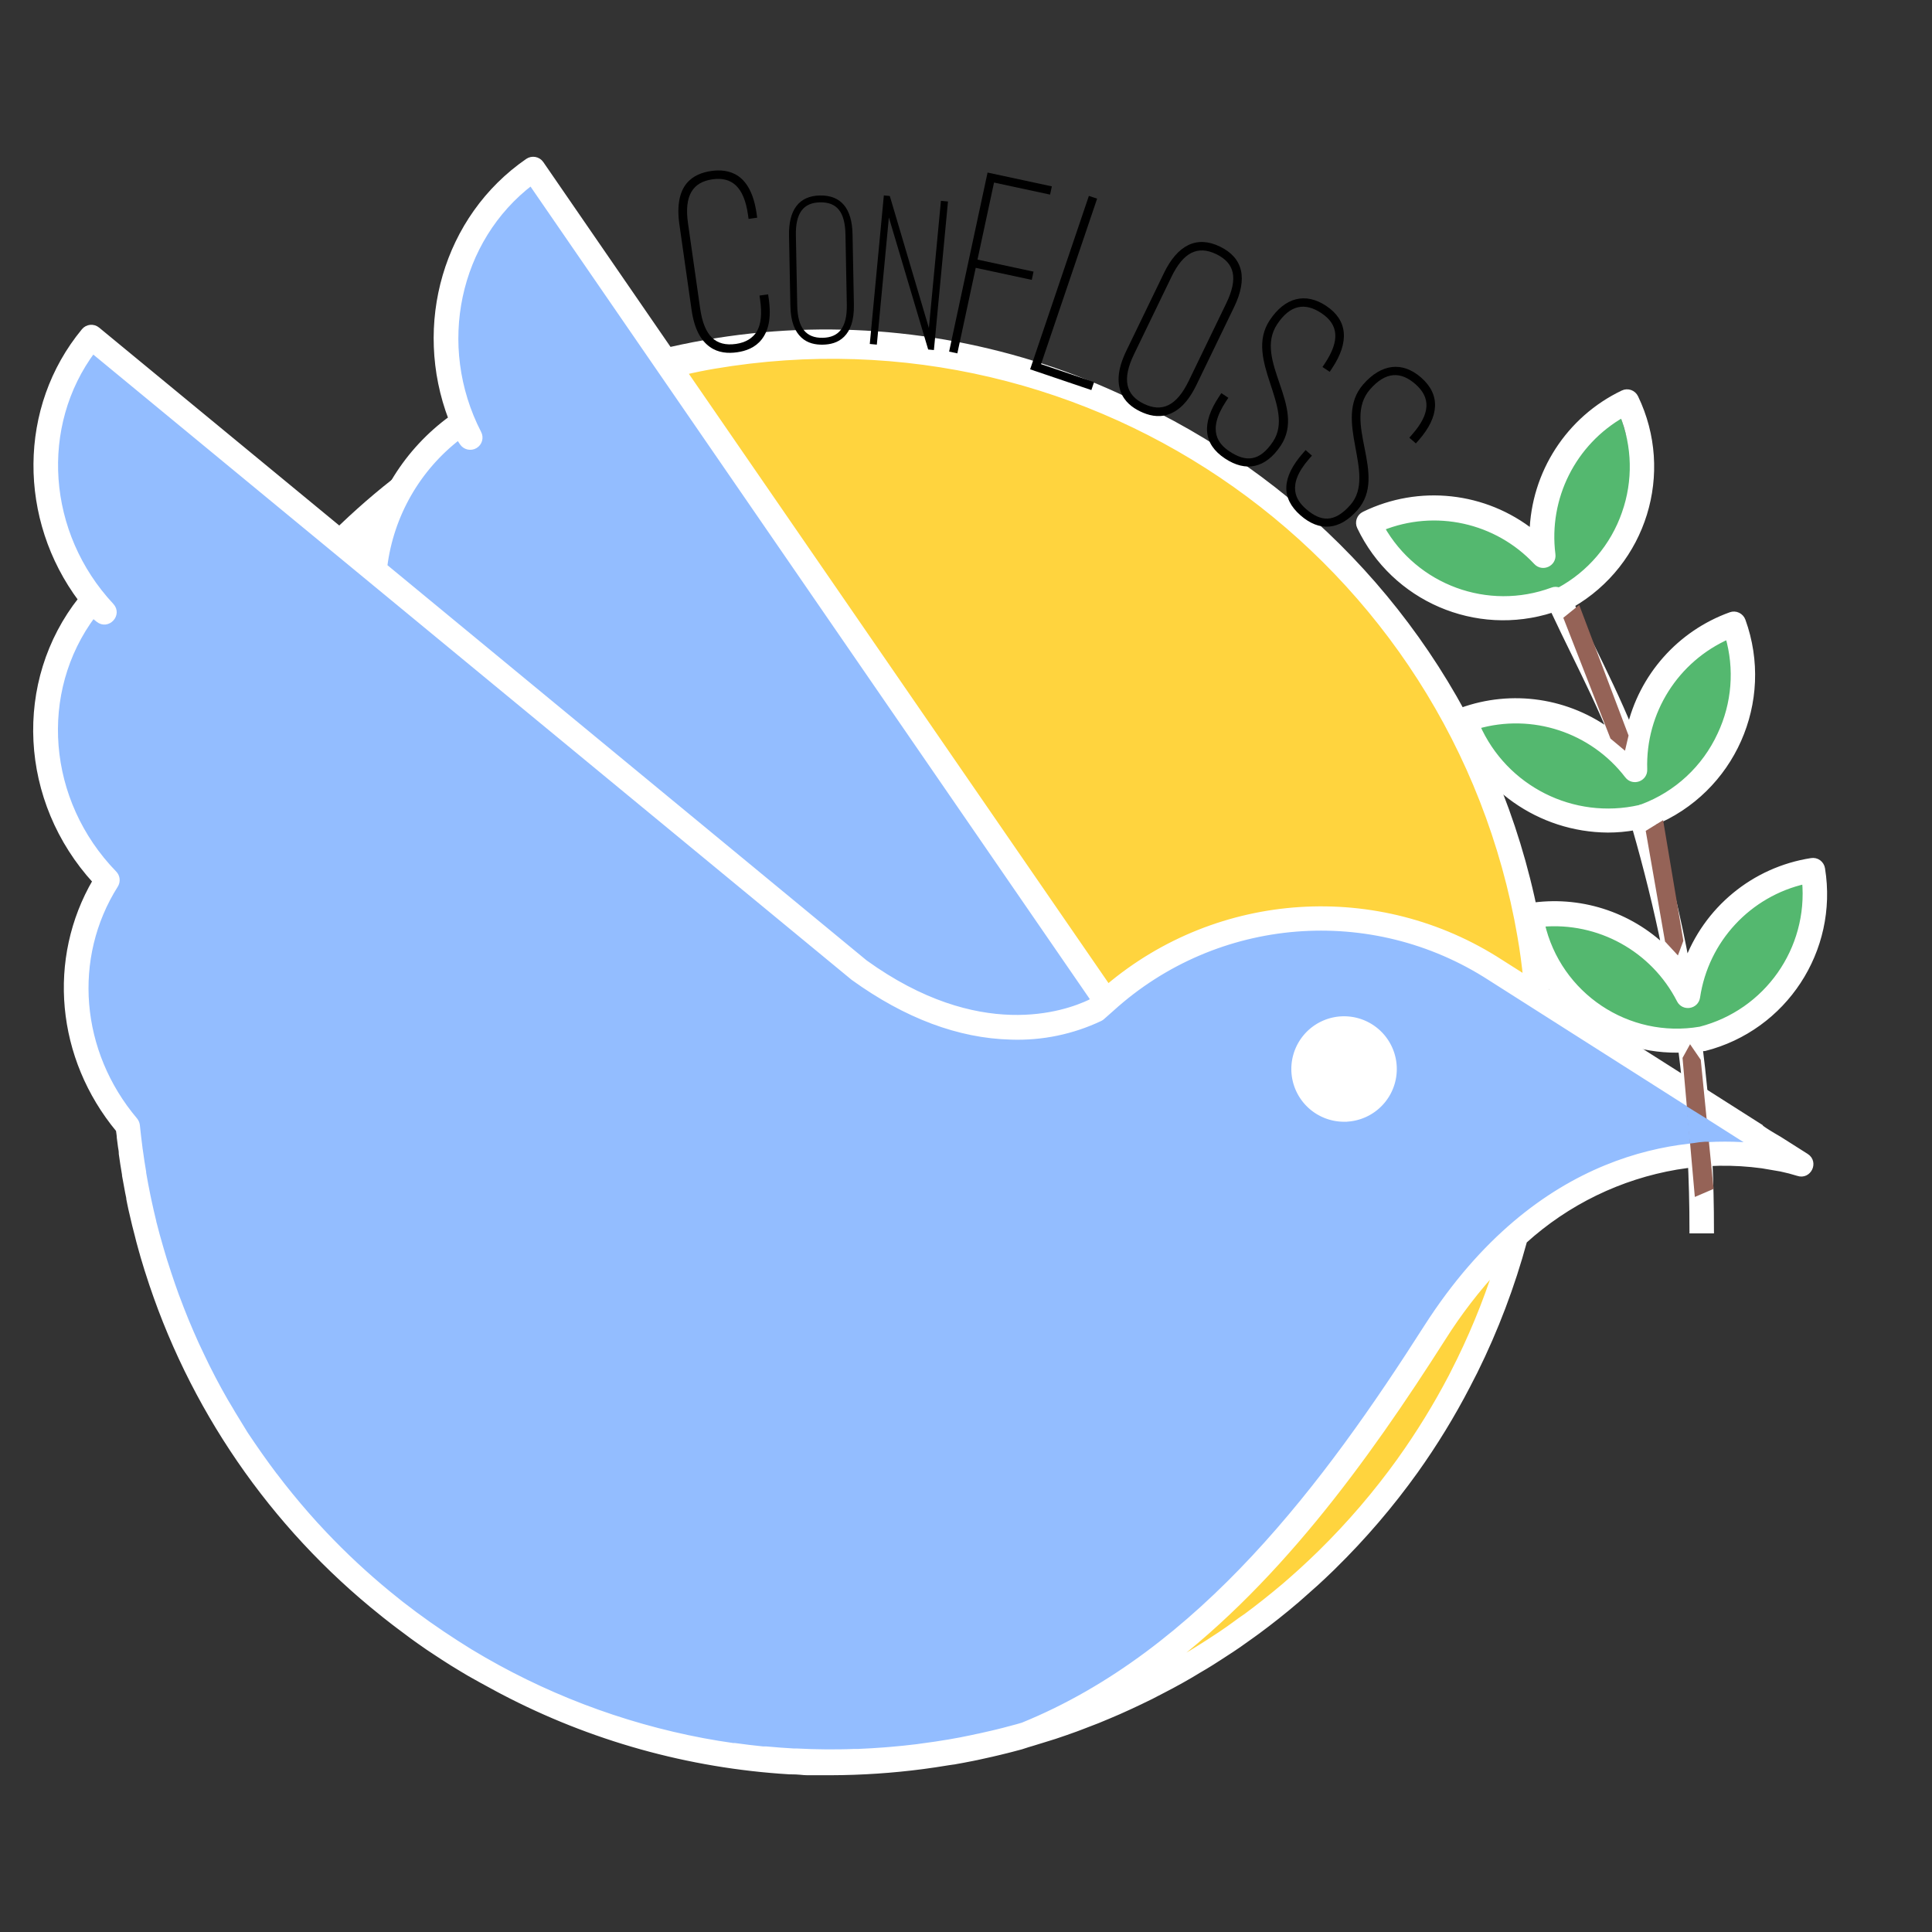
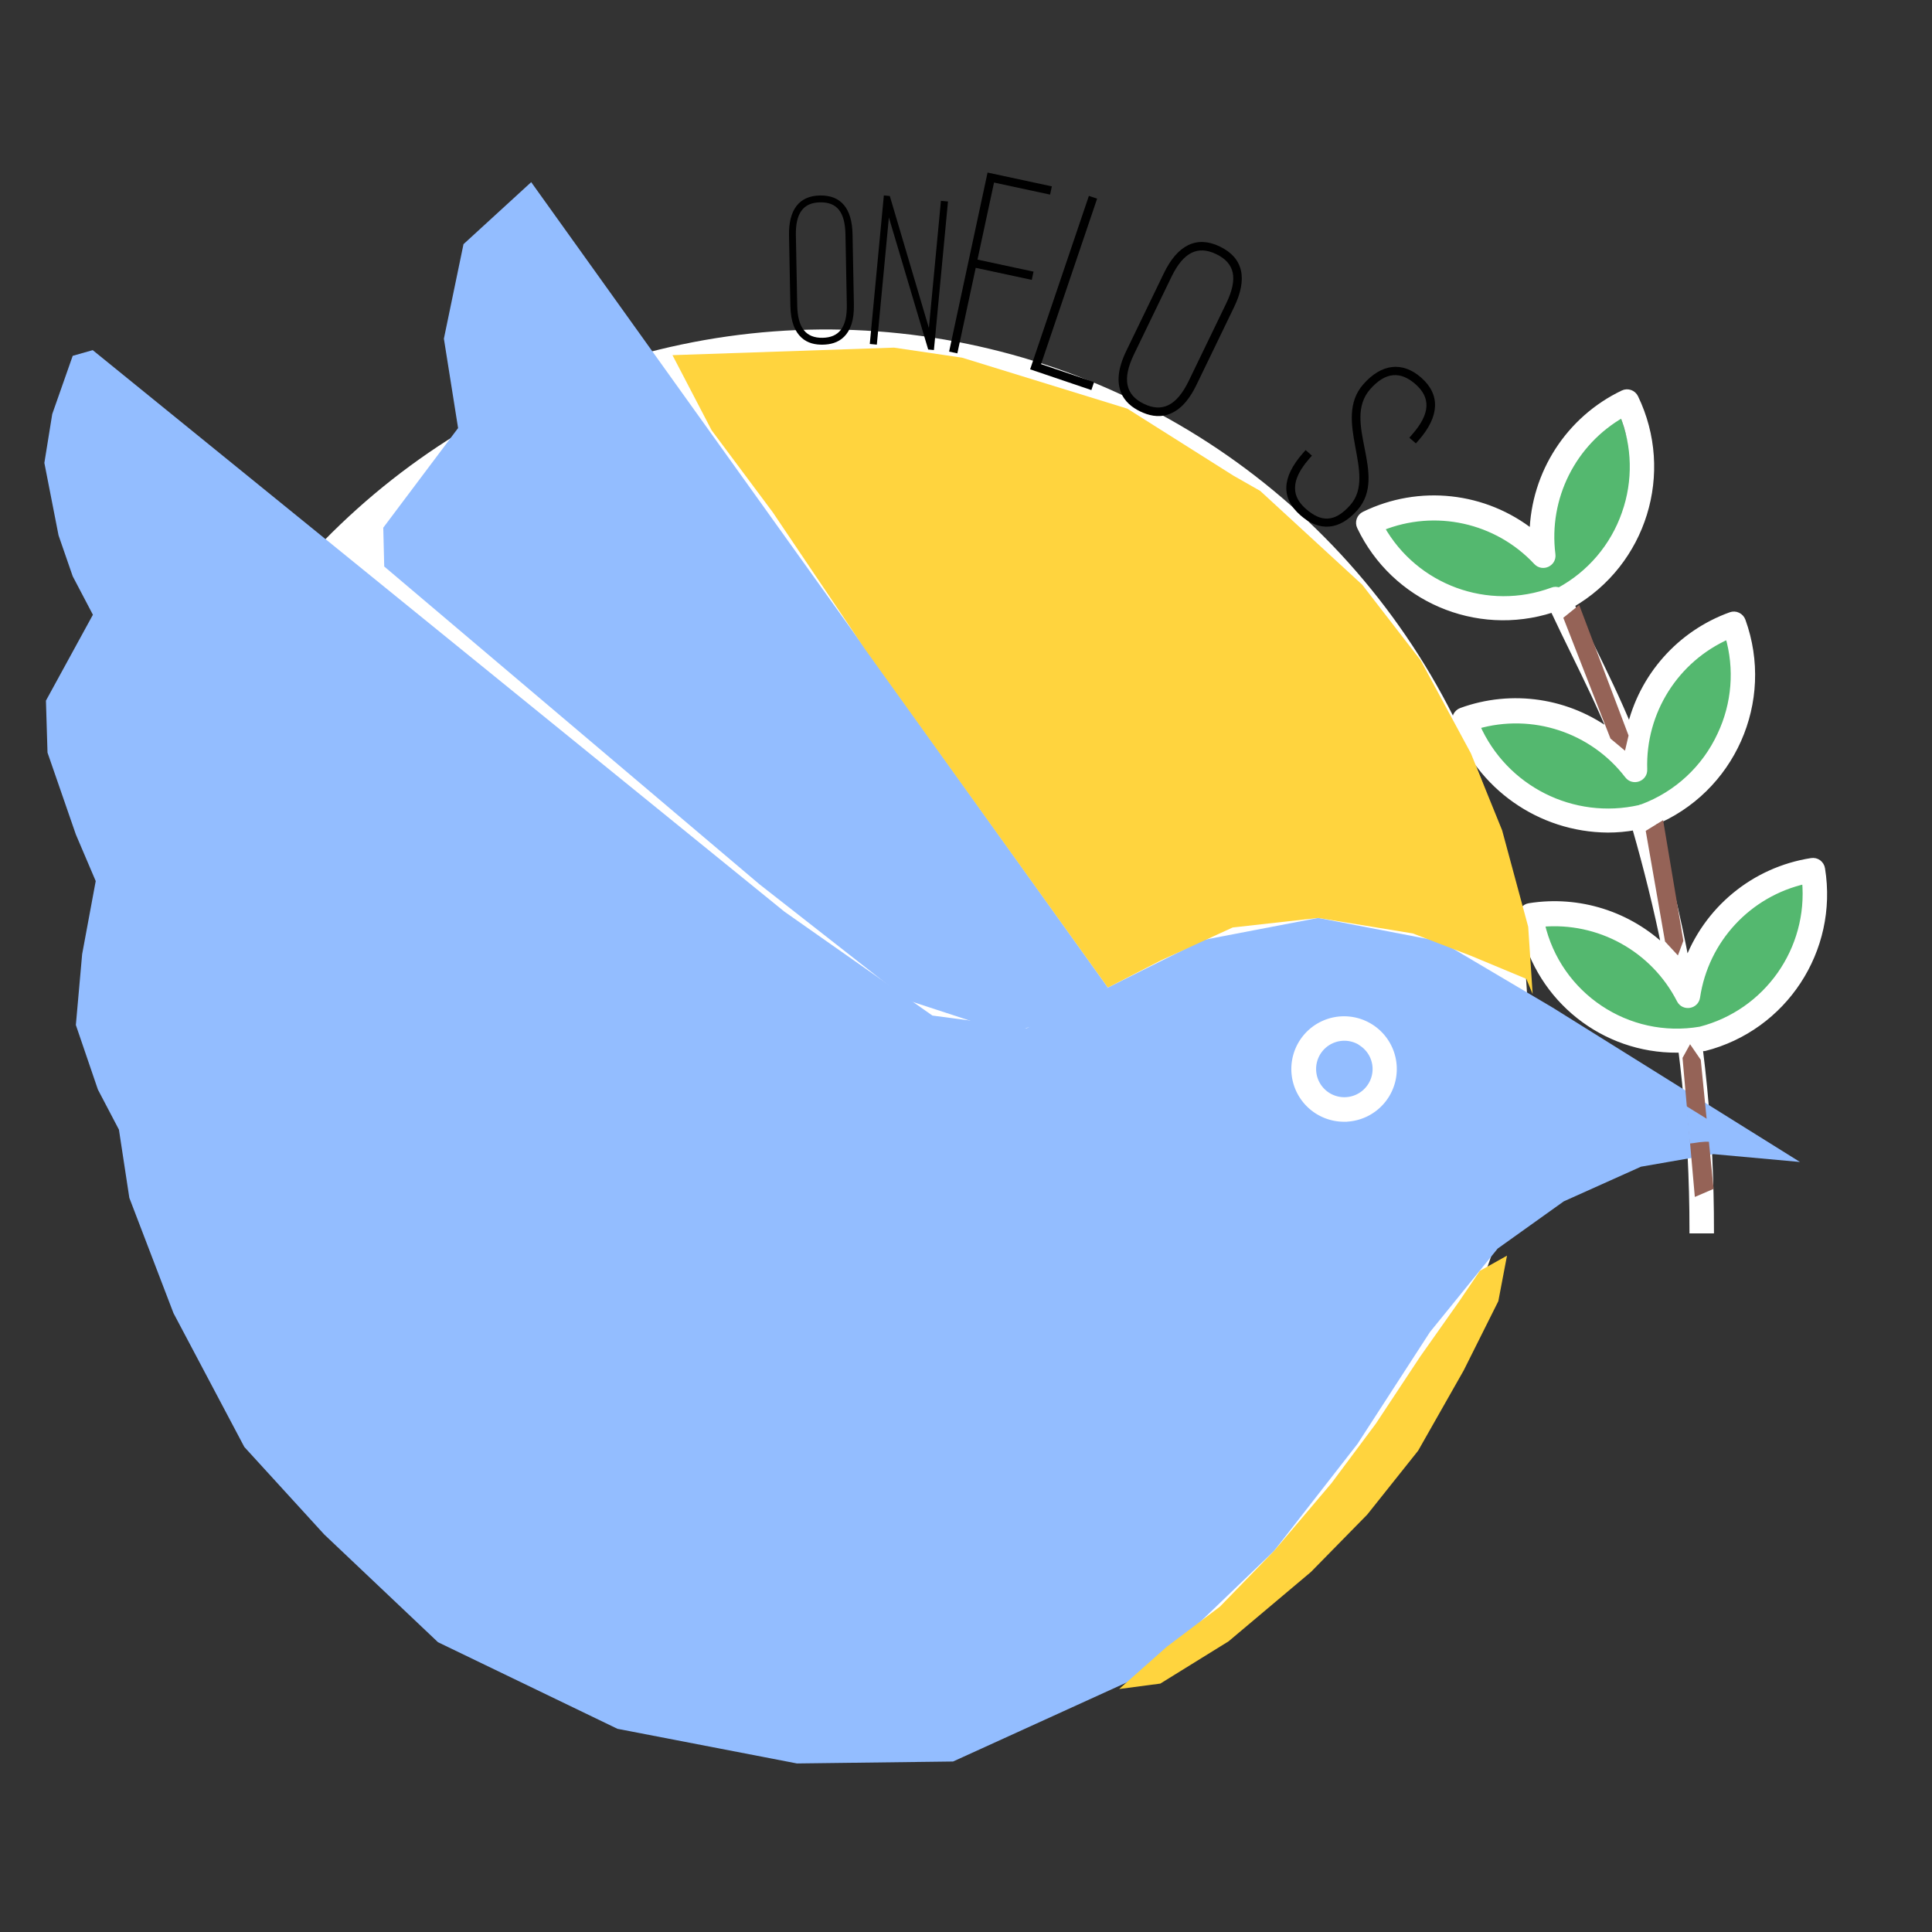
<svg xmlns="http://www.w3.org/2000/svg" xmlns:ns1="http://www.inkscape.org/namespaces/inkscape" xmlns:ns2="http://sodipodi.sourceforge.net/DTD/sodipodi-0.dtd" ns1:version="0.92.5 (2060ec1f9f, 2020-04-08)" ns2:docname="logoCurvas (2).svg" id="svg569" version="1.1" viewBox="0 0 512 512">
  <rect x="0" y="0" width="512" height="512" fill="#333333" stroke="none" />
  <defs id="defs573" />
  <circle style="fill:#ffffff;stroke:none;stroke-width:2.055;stop-color:#000000" id="path102" cx="-312.589" cy="157.918" r="186.071" transform="rotate(-101.879)" />
  <path style="fill:#93bdff;fill-opacity:1;stroke:none;stroke-width:1.623px;stroke-linecap:butt;stroke-linejoin:miter;stroke-opacity:1" d="m 293.601,261.716 -152.829,-213.444 -17.939,16.434 -5.198,25.045 3.763,23.693 -19.83,26.398 0.254,10.284 99.453,84.226 39.221,30.716 25.99,8.506 15.594,-3.308 11.519,-8.548 v 0" id="path1410" ns1:connector-curvature="0" ns2:nodetypes="ccccccccccccc" />
  <path style="fill:#54b86f;fill-opacity:1;stroke:none;stroke-width:1px;stroke-linecap:butt;stroke-linejoin:miter;stroke-opacity:1" d="m 405.742,146.888 -8.613,-6.426 -16.27,-4.922 -12.168,1.094 -7.93,3.281 2.598,5.332 5.059,6.289 12.852,8.477 14.492,2.324 10.527,-0.957 10.117,-3.965 11.621,-12.441 4.648,-12.988 -0.82,-13.672 -3.145,-10.527 -7.246,3.965 -7.656,8.34 -5.332,9.98 -2.324,9.16 z" id="path846" ns1:connector-curvature="0" />
  <path style="fill:#54b86f;fill-opacity:1;stroke:none;stroke-width:1px;stroke-linecap:butt;stroke-linejoin:miter;stroke-opacity:1" d="m 430.815,200.886 -8.02,-7.152 -15.779,-6.321 -12.217,0.029 -8.185,2.578 2.123,5.538 4.491,6.706 12.064,9.564 14.234,3.578 10.571,-0.036 10.424,-3.068 12.661,-11.381 5.763,-12.534 0.374,-13.691 -2.215,-10.761 -7.564,3.318 -8.354,7.641 -6.182,9.478 -3.114,8.923 z" id="path846-3" ns1:connector-curvature="0" />
  <path ns1:connector-curvature="0" id="path846-3-6" d="m 449.608,261.953 -6.657,-8.436 -14.441,-8.965 -12.036,-2.093 -8.509,1.117 1.129,5.823 3.258,7.384 10.22,11.514 13.397,5.996 10.416,1.8 10.799,-1.211 14.445,-9.01 7.852,-11.343 2.746,-13.418 -0.313,-10.982 -8.025,1.954 -9.554,6.074 -7.733,8.26 -4.616,8.246 z" style="fill:#54b86f;fill-opacity:1;stroke:none;stroke-width:1px;stroke-linecap:butt;stroke-linejoin:miter;stroke-opacity:1" />
  <path style="fill:#ffffff;stroke:#ffffff;stroke-width:1.623" ns2:nodetypes="cccccccccccccccccccccccccccccccccccccccccccccccccccccccccccccccccccc" d="m 447.357,295.635 c -0.454,-5.864 -1.05,-11.69 -1.785,-17.479 h -1.055 C 425.025,278.304 408.065,264.845 403.782,245.828 l -0.195,-0.941 c -0.13,-0.633 -0.26,-1.282 -0.357,-1.931 -0.096,-0.64 0.061,-1.292 0.438,-1.818 0.388,-0.53 0.973,-0.881 1.623,-0.974 13.109,-2.098 26.439,2.113 35.964,11.36 -2.175,-10.809 -4.869,-21.633 -7.952,-32.344 -2.377,0.433 -4.789,0.651 -7.206,0.649 -18.001,-0.124 -34.033,-11.413 -40.215,-28.32 -0.251,-0.591 -0.251,-1.259 0,-1.85 0.276,-0.587 0.771,-1.042 1.379,-1.266 13.411,-4.893 28.388,-2.65 39.777,5.956 -2.97,-7.206 -6.492,-14.411 -9.932,-21.455 -1.785,-3.652 -3.619,-7.4 -5.372,-11.149 l -0.454,-0.211 c -20.053,6.466 -41.795,-2.907 -50.862,-21.925 -0.581,-1.21 -0.073,-2.662 1.136,-3.246 14.562,-7.109 31.913,-5.215 44.597,4.869 0.399,-15.859 9.66,-30.155 23.97,-37.002 1.21,-0.591 2.669,-0.08 3.246,1.136 9.599,19.909 2.208,43.852 -16.943,54.887 1.623,3.554 3.424,7.141 5.112,10.614 3.603,7.352 7.271,14.882 10.354,22.428 3.181,-13.995 13.275,-25.405 26.778,-30.267 0.602,-0.225 1.27,-0.196 1.85,0.081 0.587,0.276 1.042,0.771 1.266,1.379 7.725,21.348 -2.784,44.988 -23.808,53.556 3.619,12.399 6.638,24.976 8.975,37.473 5.206,-14.477 17.904,-24.954 33.107,-27.313 0.638,-0.108 1.293,0.044 1.818,0.422 0.527,0.39 0.878,0.974 0.974,1.623 3.481,21.505 -10.032,42.11 -31.143,47.486 h -0.227 l -1.039,0.13 c 0.876,6.978 1.558,14.011 2.045,21.098 l 0.471,7.693 c 0.303,6.492 0.454,12.956 0.454,19.394 h -4.869 c 0,-6.73 -0.173,-13.475 -0.519,-20.238 z M 430.609,136.039 c 3.009,-8.532 2.801,-17.869 -0.584,-26.259 -13.173,7.463 -20.532,22.144 -18.631,37.164 0.302,2.341 -2.57,3.699 -4.187,1.98 -10.512,-11.251 -26.872,-14.859 -41.141,-9.072 8.975,15.933 28.195,22.984 45.344,16.635 0.268,-0.108 0.555,-0.164 0.844,-0.162 0.323,0.006 0.642,0.072 0.941,0.195 8.164,-4.406 14.378,-11.715 17.414,-20.481 z m 25.317,58.684 c 3.862,-8.18 4.601,-17.49 2.077,-26.177 -13.938,6.13 -22.756,20.111 -22.282,35.331 0.145,2.4 -2.908,3.535 -4.366,1.623 -9.354,-12.184 -25.216,-17.394 -39.972,-13.129 7.319,16.667 25.435,25.796 43.185,21.763 l 0.243,-0.114 0.454,-0.114 c 9.146,-3.421 16.571,-10.315 20.66,-19.183 z m 22.445,38.706 c -15.002,3.374 -26.384,15.626 -28.644,30.835 -0.361,2.337 -3.506,2.839 -4.577,0.73 -6.934,-13.569 -21.42,-21.56 -36.596,-20.189 v 0 c 4.333,19.043 22.8,31.374 42.049,28.076 17.686,-4.551 29.452,-21.268 27.768,-39.453 z" id="path564-3" ns1:connector-curvature="0" />
  <path style="fill:#93bdff;fill-opacity:1;stroke:none;stroke-width:1.623px;stroke-linecap:butt;stroke-linejoin:miter;stroke-opacity:1" d="m 477.013,307.937 -65.511,-40.892 -29.626,-17.525 -32.547,-6.259 -30.461,5.842 -25.267,12.614 -21.467,10.754 -25.036,-3.338 -39.223,-27.54 -183.302,-148.803 -5.304,1.507 -5.425,15.439 -2.086,12.935 3.755,19.194 3.755,10.849 5.353,10.201 v 0 l -12.446,22.764 0.417,13.77 7.511,21.698 5.265,12.348 v 0 l -3.596,19.364 -1.669,18.777 5.842,17.108 5.574,10.624 2.759,18.079 11.696,30.549 18.777,35.468 21.167,23.178 30.157,28.564 47.569,22.95 47.569,9.18 41.361,-0.516 48.352,-22.016 15.439,-13.353 21.281,-20.446 22.115,-28.374 19.194,-29.626 17.943,-22.115 17.525,-12.518 20.446,-9.18 19.194,-3.338 z" id="path1412" ns1:connector-curvature="0" ns2:nodetypes="cccccccccccccccccccccccccccccccccccccccccccc" />
  <path ns1:connector-curvature="0" id="path19" d="m 178.212,94.119 10.374,19.901 16.176,21.699 24.461,36.297 64.378,89.7 14.134,-7.243 18.938,-8.68 22.657,-2.532 25.082,4.11 15.387,5.918 14.697,6.122 1.676,4.037 -1.184,-17.853 -6.904,-25.546 -8.285,-20.417 -13.315,-24.658 -15.485,-20.022 -27.025,-24.855 -7.102,-4.044 -28.11,-17.754 -43.793,-13.513 -18.05,-2.663 -58.704,1.996" style="fill:#ffd43e;fill-opacity:1;stroke:none;stroke-width:1px;stroke-linecap:butt;stroke-linejoin:miter;stroke-opacity:1" />
  <path ns1:connector-curvature="0" id="path21" d="m 307.494,446.168 18.088,-11.197 21.82,-18.375 14.93,-15.217 13.494,-16.939 12.059,-21.246 9.188,-18.375 2.297,-12.059 -7.178,4.02 -5.455,8.039 -10.336,14.643 -11.771,17.801 -11.771,15.791 -15.212,17.95 -14.36,14.78 -14.068,10.623 -12.633,11.197 z" style="fill:#ffd43e;fill-opacity:1;stroke:none;stroke-width:1px;stroke-linecap:butt;stroke-linejoin:miter;stroke-opacity:1" />
-   <path ns1:connector-curvature="0" id="path564" d="M 25.368,233.494 C 5.893,212.266 4.27,180.668 21.57,158.84 5.601,137.532 5.584,108.043 22.333,87.773 c 0.852,-1.043 2.392,-1.189 3.424,-0.325 l 71.684,59.074 c 2.523,-14.291 10.494,-27.044 22.234,-35.574 -9.51,-24.863 -1.428,-53.231 20.238,-68.162 1.109,-0.759 2.621,-0.484 3.392,0.617 l 34.909,50.716 c 3.343,-0.763 6.735,-1.461 10.111,-2.029 103.433,-17.598 201.591,51.853 219.416,155.247 0.86,5.063 1.526,10.192 1.98,15.288 l 56.639,36.012 c 0,0 0.031,0.384 5.128,3.327 l 7.141,4.528 c 2.423,1.556 0.613,5.289 -2.11,4.349 -1.499,-0.471 -3.021,-0.866 -4.56,-1.185 l -4.934,-0.844 c -7.548,-1.026 -15.207,-0.911 -22.721,0.341 -15.068,2.567 -29.088,9.386 -40.41,19.653 -3.237,11.932 -7.628,23.52 -13.113,34.6 v 0 c -0.454,0.909 -0.941,1.818 -1.412,2.743 l -0.536,1.055 c -4.067,7.84 -8.682,15.384 -13.811,22.575 v 0 c -6.472,9.038 -13.716,17.498 -21.65,25.285 l -0.389,0.389 c -1.428,1.379 -2.856,2.743 -4.317,4.073 l -0.552,0.487 c -1.623,1.412 -3.116,2.808 -4.706,4.171 l -0.13,0.097 c -3.246,2.775 -6.605,5.42 -10.046,7.968 l -1.461,1.055 -3.538,2.515 -1.947,1.315 -3.246,2.11 -2.158,1.379 c -1.055,0.665 -2.126,1.298 -3.246,1.947 -0.73,0.422 -1.428,0.876 -2.158,1.298 -1.623,0.958 -3.359,1.915 -5.047,2.824 l -2.548,1.331 c -0.974,0.503 -1.931,1.022 -2.905,1.509 l -2.84,1.379 -2.726,1.282 -2.905,1.315 -2.808,1.201 -2.889,1.201 -3.165,1.217 c -0.86,0.325 -1.72,0.682 -2.597,0.99 -1.834,0.665 -3.684,1.315 -5.55,1.931 l -2.402,0.747 c -1.217,0.39 -2.418,0.763 -3.635,1.12 l -1.104,0.325 v 0 l -1.753,0.568 -2.386,0.633 -1.331,0.341 -1.915,0.471 c -0.682,0.162 -1.363,0.341 -2.061,0.487 l -2.191,0.487 -1.915,0.422 -1.039,0.211 c -1.704,0.341 -3.408,0.665 -5.096,0.958 h -0.097 l -1.331,0.195 c -2.24,0.373 -4.479,0.714 -6.719,1.006 -8.072,1.057 -16.203,1.599 -24.344,1.623 h -2.548 -1.623 -0.811 -1.266 c -1.251,0 -1.836,-0.243 -4.804,-0.243 -26.525,-1.621 -52.405,-8.845 -75.936,-21.195 l -1.315,-0.698 c -1.412,-0.747 -2.824,-1.526 -4.236,-2.305 l -3.246,-1.818 -2.175,-1.298 c -1.623,-0.958 -3.148,-1.931 -4.706,-2.937 l -1.461,-0.958 c -1.688,-1.082 -3.359,-2.218 -5.015,-3.408 -0.13,-0.097 -0.276,-0.179 -0.39,-0.276 -0.454,-0.308 -0.893,-0.633 -1.331,-0.958 l -1.623,-1.217 -2.045,-1.526 -1.282,-0.974 -2.386,-1.866 -0.6,-0.487 C 72.141,404.147 50.513,372.631 39.26,336.954 c 0,-0.13 0,-0.26 -0.13,-0.389 l -1.071,-3.538 -0.227,-0.811 c 0,-0.13 -0.081,-0.26 -0.114,-0.389 -0.276,-0.958 -0.536,-1.915 -0.795,-2.889 -0.146,-0.519 -0.276,-1.039 -0.406,-1.623 -0.227,-0.876 -0.471,-1.753 -0.682,-2.645 -0.211,-0.893 -0.341,-1.428 -0.503,-2.142 -0.162,-0.714 -0.341,-1.444 -0.503,-2.158 -0.162,-0.714 -0.195,-0.974 -0.308,-1.461 l -0.243,-1.233 v -0.227 c -0.097,-0.487 -0.211,-0.99 -0.308,-1.493 -0.292,-1.493 -0.568,-2.986 -0.828,-4.512 -0.01,-0.07 -0.01,-0.141 0,-0.211 -0.325,-1.834 -0.6,-3.7 -0.86,-5.55 -0.008,-0.075 -0.008,-0.152 0,-0.227 0,-0.568 -0.146,-1.12 -0.211,-1.623 -0.065,-0.503 -0.227,-1.623 -0.308,-2.369 v 0 c 0,-0.698 -0.179,-1.396 -0.243,-2.094 -15.856,-19.085 -18.225,-45.246 -6.151,-65.874 z M 140.772,48.272 c -19.881,15.125 -25.966,43.267 -14.006,66.539 0.625,1.15 0.223,2.588 -0.909,3.246 -1.103,0.644 -2.515,0.333 -3.246,-0.714 l -1.087,-1.623 c -10.907,8.37 -18.004,20.762 -19.702,34.406 l 127.349,105.034 c 30.137,21.731 53.118,13.714 59.901,10.451 l 0.811,-0.714 z M 402.968,248.213 C 385.604,147.468 289.967,79.79 189.183,96.927 c -2.662,0.454 -5.323,0.99 -7.968,1.623 l 112.386,163.166 c 29.425,-24.925 71.707,-27.622 104.06,-6.638 l 6.832,4.333 c -0.406,-3.798 -0.893,-7.579 -1.526,-11.198 z m 62.303,55.552 -70.223,-44.646 c -31.461,-20.396 -72.709,-17.065 -100.49,8.115 l -2.532,2.24 c -0.161,0.143 -0.342,0.263 -0.536,0.357 -7.348,3.481 -15.423,5.151 -23.548,4.869 -13.762,-0.341 -27.768,-5.583 -41.757,-15.677 L 24.572,92.788 c -14.947,20.01 -12.983,48.687 4.869,67.805 2.051,2.222 -0.983,5.448 -3.327,3.538 l -1.493,-1.217 c -15.288,20.416 -12.983,49.498 5.583,68.616 0.791,0.805 0.925,2.047 0.325,3.002 -12.172,19.264 -10.094,44.338 5.161,62.384 0.312,0.381 0.509,0.842 0.568,1.331 0.195,1.98 0.438,3.927 0.682,5.859 0,0.26 0.081,0.536 0.114,0.795 0.26,1.947 0.552,3.863 0.876,5.745 0.008,0.048 0.008,0.098 0,0.146 v 0.097 c 0.341,1.996 0.714,3.96 1.12,5.94 0.114,0.503 0.211,1.022 0.325,1.542 0.39,1.769 0.779,3.554 1.217,5.307 0,0.227 0.114,0.471 0.162,0.698 0.503,1.996 1.039,3.976 1.623,5.94 0.114,0.422 0.243,0.828 0.357,1.233 0.503,1.737 1.039,3.473 1.623,5.193 0.081,0.26 0.162,0.536 0.26,0.811 0.649,1.964 1.331,3.927 2.029,5.859 l 0.357,0.925 c 0.633,1.72 1.315,3.441 1.996,5.128 0.13,0.292 0.243,0.584 0.357,0.876 0.795,1.915 1.623,3.814 2.467,5.696 l 0.341,0.73 c 0.779,1.704 1.623,3.376 2.402,5.031 0.146,0.308 0.292,0.617 0.454,0.909 0.925,1.85 1.883,3.684 2.873,5.485 l 0.341,0.617 c 0.909,1.655 1.85,3.278 2.824,4.869 l 0.487,0.844 c 1.082,1.785 2.164,3.554 3.246,5.307 l 0.292,0.454 c 1.087,1.623 2.191,3.246 3.327,4.869 l 0.422,0.6 c 1.233,1.753 2.499,3.489 3.798,5.21 l 0.179,0.211 c 1.298,1.72 2.629,3.408 3.992,5.08 l 0.162,0.195 c 1.412,1.737 2.873,3.457 4.349,5.145 v 0 c 1.493,1.704 3.035,3.392 4.609,5.047 v 0 c 5.308,5.601 10.961,10.864 16.927,15.758 l 0.097,0.081 c 1.087,0.893 2.175,1.753 3.246,2.613 2.369,1.85 4.788,3.646 7.254,5.388 2.467,1.742 4.966,3.424 7.498,5.047 1.087,0.698 2.191,1.379 3.246,2.045 l 0.389,0.243 c 19.011,11.518 39.939,19.522 61.784,23.629 v 0 c 2.597,0.487 5.21,0.909 7.822,1.282 h 0.471 c 2.499,0.357 5.015,0.649 7.53,0.909 h 0.844 c 2.467,0.227 4.869,0.406 7.417,0.552 h 0.828 c 2.532,0.13 5.063,0.211 7.611,0.227 h 0.081 c 2.467,0 4.869,0 7.4,-0.114 h 1.071 c 2.369,-0.097 4.739,-0.243 7.092,-0.422 l 1.396,-0.114 c 2.353,-0.195 4.723,-0.438 7.076,-0.73 l 1.152,-0.162 c 2.483,-0.325 4.95,-0.682 7.417,-1.104 v 0 c 1.931,-0.325 3.863,-0.698 5.778,-1.104 0.6,-0.114 1.217,-0.243 1.818,-0.389 l 0.487,-0.097 3.489,-0.795 1.282,-0.308 1.623,-0.406 3.603,-0.958 1.396,-0.406 c 47.356,-19.231 80.691,-64.153 107.112,-105.57 29.796,-46.48 67.643,-49.92 87.117,-47.973 z M 308.255,442.426 c 1.623,-0.893 3.246,-1.801 4.869,-2.743 l 2.223,-1.331 c 1.006,-0.6 1.996,-1.201 2.986,-1.834 0.99,-0.633 1.461,-0.925 2.191,-1.396 1.006,-0.649 2.012,-1.298 3.002,-1.964 l 1.98,-1.363 c 1.12,-0.763 2.223,-1.623 3.246,-2.353 l 1.623,-1.12 c 3.322,-2.467 6.567,-5.036 9.737,-7.709 l 0.276,-0.227 c 1.493,-1.282 2.97,-2.597 4.431,-3.911 l 0.633,-0.584 c 1.379,-1.266 2.743,-2.548 4.09,-3.863 l 0.487,-0.471 c 7.679,-7.545 14.7,-15.732 20.984,-24.473 l 0.097,-0.146 c 5.006,-7.005 9.523,-14.347 13.519,-21.974 0.179,-0.357 0.357,-0.73 0.552,-1.087 4.651,-9.044 8.548,-18.456 11.652,-28.141 -5.412,5.821 -10.269,12.135 -14.509,18.858 -20.432,32.085 -45.019,66.247 -77.104,89.422 l 0.454,-0.243 z" ns2:nodetypes="cccccccccccccccccccccccccccccccccccccccccccccccccccccccccccccccccccccccccccccccccccccccccccccccsssccccccccsccccccccccccccccccccccccscccccccccccccccccccccccccccccccccccccccccccccccccccsccccccccccccscccccccccccccccccccccsccccccccccccccccccccc" style="fill:#ffffff;stroke:#ffffff;stroke-width:1.623" />
  <path id="rect880-5" style="fill:#956357;fill-opacity:1;stroke:none;stroke-width:5.826" d="m 454.119,315.069 -4.972,2.135 -3.258,-36.849 1.995,-3.624 2.836,4.134 z" ns1:connector-curvature="0" ns2:nodetypes="cccccc" />
-   <circle style="fill:#ffffff;stroke:none;stroke-width:8.115" id="path1414" cx="-356.415" cy="282.628" r="10.63" transform="scale(-1,1)" />
  <g aria-label="confloss" transform="translate(4,4)" id="text966" style="font-size:80px;line-height:1.25;font-family:D050000L;-inkscape-font-specification:D050000L;letter-spacing:0px;word-spacing:0px;stroke-width:2.02">
-     <path d="m 179.265,78.058 c 0.762,5.346 2.554,8.218 4.824,9.858 2.27,1.64 4.907,1.773 7.26,1.438 2.281,-0.325 4.776,-1.19 6.497,-3.399 1.721,-2.209 2.639,-5.467 1.876,-10.813 l -0.163,-1.14 -2.281,0.325 0.163,1.14 c 0.518,3.635 0.253,6.364 -0.847,8.339 -1.121,1.833 -2.994,2.972 -5.56,3.338 -5.346,0.762 -8.441,-2.069 -9.488,-9.411 l -3.222,-22.595 c -1.047,-7.342 1.286,-10.874 6.489,-11.616 5.132,-0.732 8.359,2.008 9.406,9.35 l 0.163,1.14 2.281,-0.325 -0.163,-1.14 c -0.742,-5.203 -2.564,-8.289 -4.824,-9.858 -2.26,-1.569 -4.897,-1.702 -7.178,-1.376 -2.352,0.335 -4.847,1.2 -6.579,3.338 -1.732,2.138 -2.618,5.61 -1.876,10.813 z" style="font-size:72px" id="path49" />
    <path d="m 205.456,77.002 c 0.084,4.399 1.247,6.9 2.92,8.452 1.673,1.552 3.792,1.922 5.669,1.886 1.936,-0.037 4.039,-0.488 5.651,-2.104 1.612,-1.615 2.678,-4.159 2.594,-8.558 l -0.357,-18.594 c -0.131,-6.804 -3.016,-10.387 -8.647,-10.279 -5.572,0.107 -8.317,3.856 -8.187,10.602 z m 1.461,-18.629 c -0.113,-5.866 1.946,-8.663 6.404,-8.749 4.399,-0.084 6.619,2.455 6.735,8.496 l 0.357,18.594 c 0.117,6.1 -2.121,8.725 -6.403,8.807 -4.399,0.084 -6.622,-2.631 -6.736,-8.555 z" style="font-size:58.667px" id="path51" />
    <path d="m 243.497,88.764 3.728,-39.365 -1.869,-0.177 -3.192,33.7 -10.358,-34.983 -1.577,-0.149 -3.728,39.365 1.869,0.177 3.192,-33.7 10.417,34.989 z" style="font-size:58.667px" id="path53" />
    <path d="m 257.715,41.73 -10.191,47.446 2.182,0.469 4.869,-22.667 14.853,3.19 0.469,-2.182 -14.853,-3.19 4.385,-20.414 14.853,3.19 0.469,-2.182 z" style="font-size:72px" id="path55" />
    <path d="m 285.94,97.258 -14.048,-4.759 14.856,-43.848 -2.182,-0.739 -15.572,45.962 16.23,5.499 z" style="font-size:72px" id="path57" />
    <path d="m 294.502,88.943 c -2.351,4.861 -2.467,8.244 -1.499,10.872 0.969,2.628 3.083,4.21 5.157,5.213 2.139,1.034 4.692,1.709 7.353,0.837 2.661,-0.872 5.241,-3.064 7.592,-7.925 l 9.937,-20.547 c 3.636,-7.519 2.468,-13.042 -3.754,-16.052 -6.158,-2.978 -11.244,-0.399 -14.849,7.055 z M 306.448,69.367 c 3.135,-6.482 6.941,-8.4 11.868,-6.018 4.861,2.351 5.88,6.363 2.652,13.039 l -9.937,20.547 c -3.26,6.741 -7.167,8.371 -11.899,6.082 -4.861,-2.351 -5.786,-6.557 -2.62,-13.104 z" style="font-size:72px" id="path59" />
-     <path d="m 319.068,101.088 c -4.738,7.139 -4.207,12.589 1.552,16.411 5.579,3.703 10.809,2.593 14.79,-3.406 6.888,-10.378 -7.316,-22.57 -0.946,-32.168 3.464,-5.219 7.396,-5.807 11.716,-2.94 4.559,3.026 4.948,7.258 0.926,13.318 l -0.637,0.96 1.92,1.274 0.637,-0.96 c 4.618,-6.959 4.127,-12.729 -1.572,-16.511 -5.519,-3.663 -10.948,-2.254 -14.969,3.806 -6.927,10.438 6.858,23.13 0.886,32.129 -3.543,5.339 -7.197,5.507 -11.517,2.64 -1.44,-0.956 -2.96,-2.31 -3.484,-4.386 -0.524,-2.076 -0.11,-4.912 2.557,-8.932 l 0.597,-0.9 -1.86,-1.234 z" style="font-size:72px" id="path61" />
    <path d="m 341.287,116.089 c -5.649,6.442 -5.851,11.915 -0.654,16.472 5.035,4.415 10.366,4.014 15.112,-1.4 8.212,-9.366 -4.236,-23.345 3.359,-32.007 4.13,-4.71 8.106,-4.767 12.004,-1.349 4.114,3.608 3.934,7.854 -0.86,13.322 l -0.759,0.866 1.732,1.519 0.759,-0.866 c 5.506,-6.28 5.79,-12.064 0.647,-16.573 -4.981,-4.367 -10.549,-3.696 -15.343,1.772 -8.26,9.42 3.707,23.839 -3.413,31.959 -4.225,4.818 -7.868,4.496 -11.766,1.078 -1.299,-1.139 -2.625,-2.685 -2.867,-4.812 -0.242,-2.127 0.547,-4.883 3.727,-8.51 l 0.712,-0.812 -1.678,-1.472 z" style="font-size:72px" id="path63" />
  </g>
-   <path ns1:connector-curvature="0" id="path566" d="m 356.18,296.462 a 13.162,13.162 0 0 1 -10.727,-20.773 v 0 a 13.162,13.162 0 1 1 10.727,20.773 z m 4.869,-19.945 a 8.293,8.293 0 1 0 1.98,11.571 8.228,8.228 0 0 0 -2.045,-11.571 z" style="fill:#ffffff;stroke:#ffffff;stroke-width:1.623" />
+   <path ns1:connector-curvature="0" id="path566" d="m 356.18,296.462 a 13.162,13.162 0 0 1 -10.727,-20.773 a 13.162,13.162 0 1 1 10.727,20.773 z m 4.869,-19.945 a 8.293,8.293 0 1 0 1.98,11.571 8.228,8.228 0 0 0 -2.045,-11.571 z" style="fill:#ffffff;stroke:#ffffff;stroke-width:1.623" />
  <path ns2:nodetypes="cccccc" ns1:connector-curvature="0" d="m 414.291,163.716 4.212,-3.397 13.082,34.603 -0.943,4.028 -3.847,-3.215 z" style="fill:#956357;fill-opacity:1;stroke:none;stroke-width:5.826" id="rect880" />
  <path id="rect880-7" style="fill:#956357;fill-opacity:1;stroke:none;stroke-width:5.826" d="m 436.134,220.186 4.608,-2.837 5.367,31.976 -1.445,3.876 -3.409,-3.677 z" ns1:connector-curvature="0" ns2:nodetypes="cccccc" />
  <path style="fill:#93bdff;fill-opacity:1;stroke:none;stroke-width:1px;stroke-linecap:butt;stroke-linejoin:miter;stroke-opacity:1" d="m 446.851,293.111 5.786,3.585 0.44,5.88 -1.289,4e-5 -1.478,0.126 -1.447,0.22 -1.038,0.126 z" id="path137" ns1:connector-curvature="0" ns2:nodetypes="cccccccc" />
</svg>